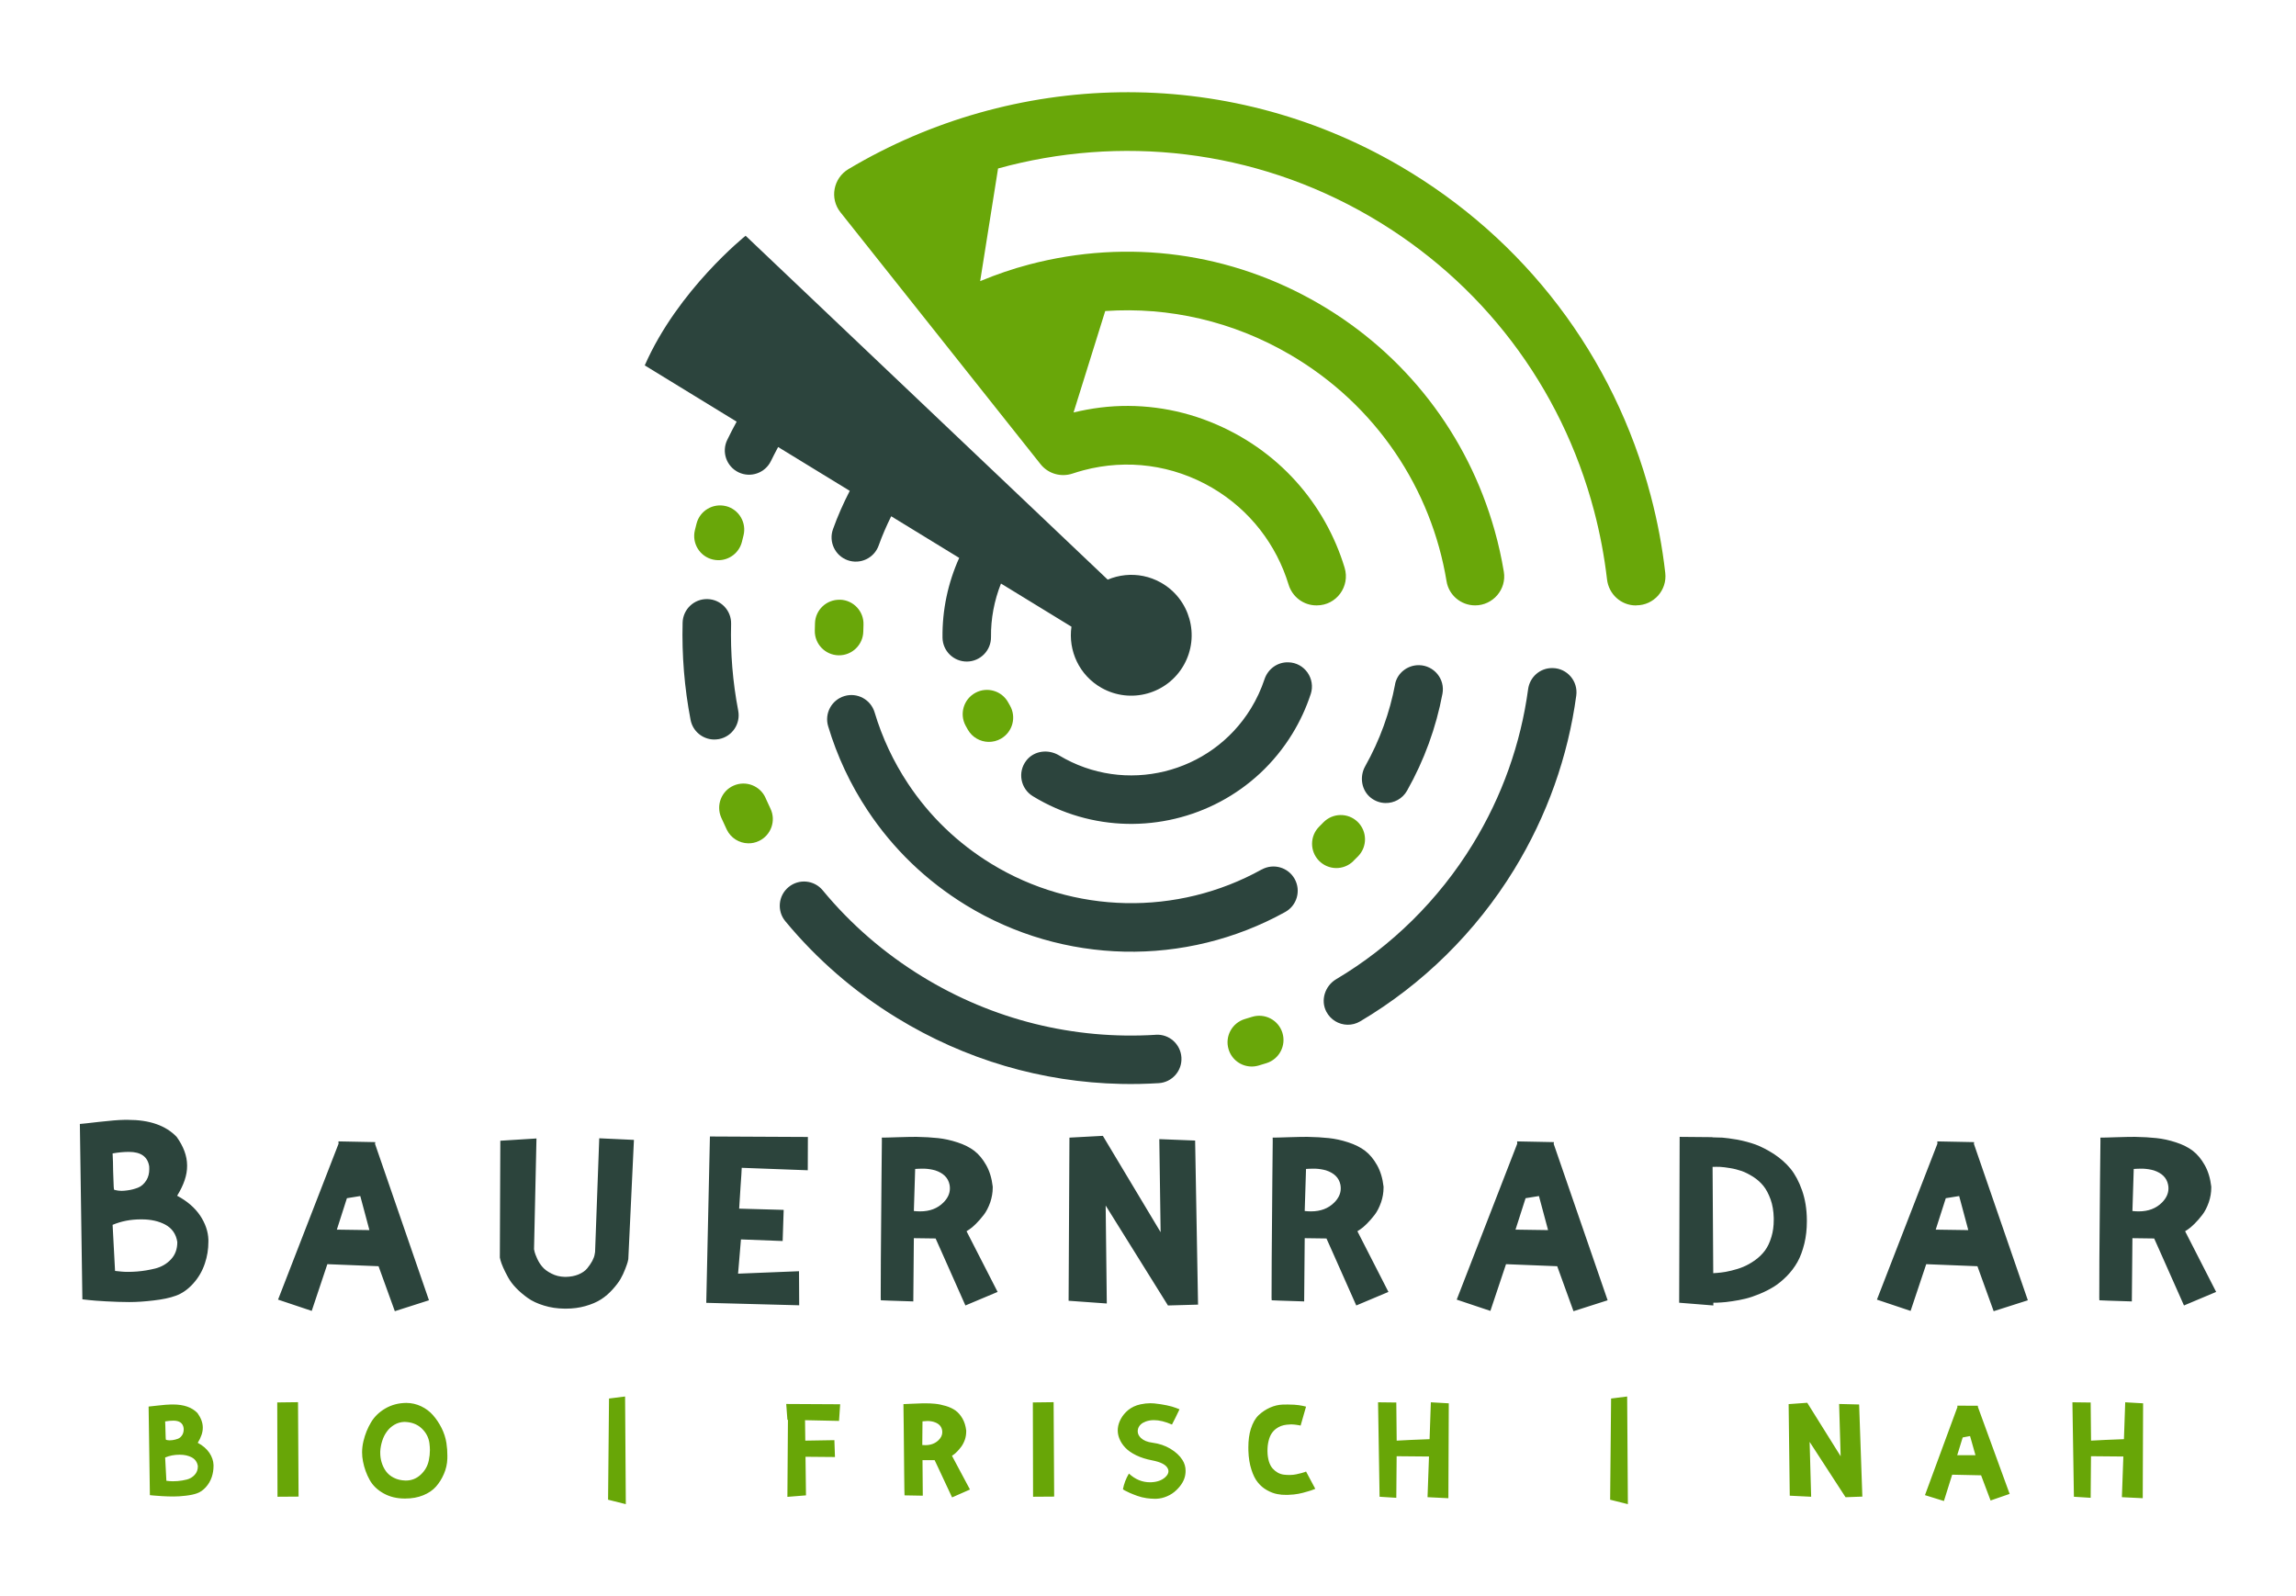
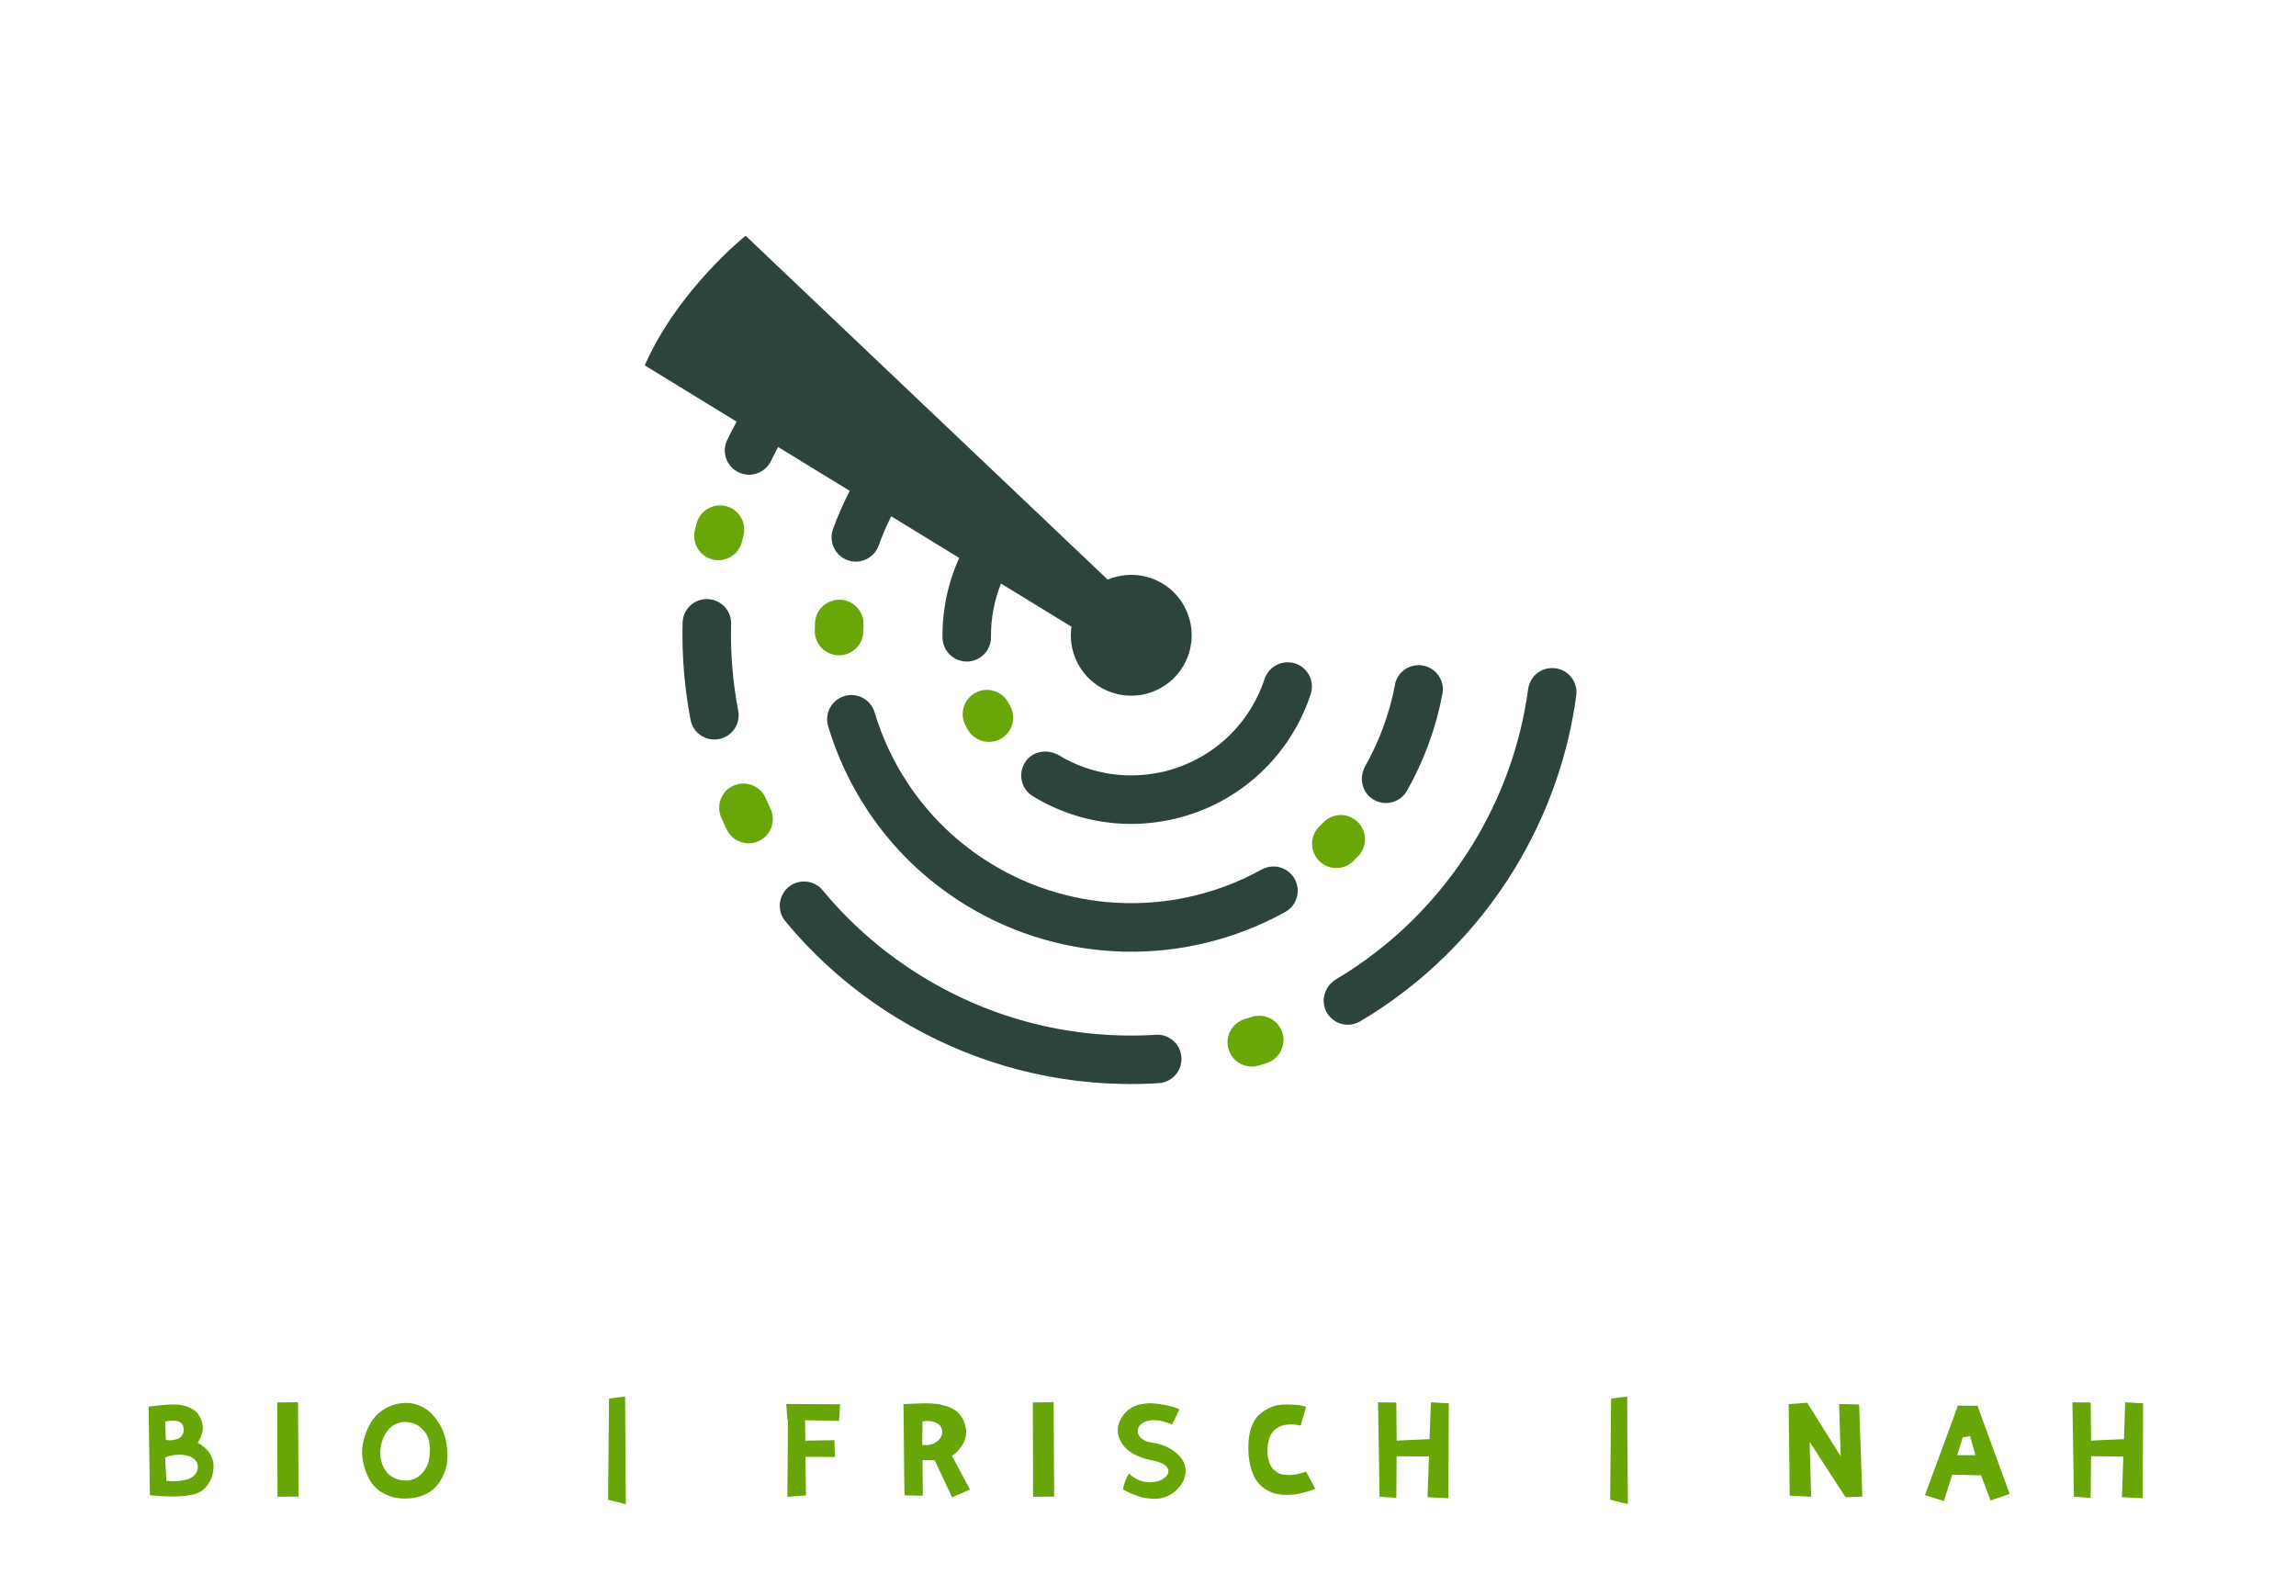
<svg xmlns="http://www.w3.org/2000/svg" width="100%" height="100%" viewBox="0 0 906 630" version="1.1" xml:space="preserve" style="fill-rule:evenodd;clip-rule:evenodd;stroke-linejoin:round;stroke-miterlimit:2;">
  <g id="logo-logo" />
-   <rect id="Org" x="0" y="0" width="906" height="630" style="fill:none;" />
  <g>
    <g>
      <path d="M397.861,277.258c0.207,0.396 0.433,0.791 0.659,1.167c2.634,4.573 1.072,10.425 -3.519,13.078c-1.562,0.903 -3.293,1.317 -4.987,1.28c-3.236,-0.076 -6.36,-1.788 -8.091,-4.799c-0.301,-0.527 -0.602,-1.054 -0.885,-1.58c-2.521,-4.648 -0.809,-10.463 3.839,-12.984c4.648,-2.522 10.463,-0.809 12.984,3.838Zm136.143,62.549c0.64,-0.64 1.279,-1.28 1.919,-1.919c3.688,-3.783 3.594,-9.842 -0.188,-13.53c-3.782,-3.688 -9.841,-3.594 -13.53,0.188c-0.526,0.546 -1.072,1.092 -1.618,1.637c-3.763,3.707 -3.801,9.766 -0.094,13.53c1.825,1.844 4.215,2.804 6.605,2.86c2.503,0.057 5.005,-0.866 6.925,-2.747l-0.019,-0.019Zm-202.493,-103.119l-0.15,0c-5.212,-0.113 -9.578,3.971 -9.766,9.202c-0.038,1.016 -0.057,2.013 -0.076,3.03c-0.075,5.268 4.121,9.578 9.353,9.69l0.075,0c5.288,0.076 9.634,-4.158 9.71,-9.446c-0,-0.865 0.037,-1.712 0.075,-2.578c0.207,-5.287 -3.914,-9.728 -9.202,-9.916l-0.019,0.018Zm-29.411,78.224c-2.145,-4.836 -7.79,-7 -12.626,-4.874c-4.836,2.126 -7,7.79 -4.874,12.626c0.696,1.581 1.43,3.143 2.164,4.705c1.618,3.368 4.93,5.363 8.43,5.438c1.449,0.038 2.936,-0.264 4.328,-0.941c4.761,-2.277 6.774,-7.997 4.497,-12.758c-0.658,-1.393 -1.317,-2.785 -1.938,-4.196l0.019,-0Zm191.917,86.39c-0.922,0.282 -1.844,0.583 -2.785,0.846c-5.062,1.506 -7.959,6.831 -6.454,11.893c1.204,4.102 4.911,6.774 8.976,6.849c0.959,0.019 1.957,-0.112 2.916,-0.395c1.035,-0.301 2.07,-0.621 3.105,-0.941c5.043,-1.599 7.828,-6.962 6.248,-12.005c-1.581,-5.043 -6.963,-7.828 -12.006,-6.247Zm-207.516,-201.552c-5.119,-1.298 -10.331,1.769 -11.648,6.887c-0.226,0.885 -0.452,1.75 -0.659,2.635c-1.242,5.137 1.919,10.312 7.057,11.535c0.677,0.169 1.373,0.244 2.032,0.263c4.403,0.094 8.43,-2.879 9.503,-7.339c0.188,-0.79 0.376,-1.561 0.583,-2.352c1.317,-5.118 -1.769,-10.33 -6.887,-11.648l0.019,0.019Z" style="fill:#69a709;fill-rule:nonzero;" />
    </g>
    <g>
      <path d="M517.181,273.984c-1.769,5.363 -4.158,10.594 -7.226,15.6c-14.338,23.408 -39.61,36.11 -65.258,35.545c-12.72,-0.282 -25.535,-3.819 -37.164,-10.932c-4.798,-2.936 -6.097,-9.447 -2.559,-14.038c3.048,-3.952 8.694,-4.61 12.965,-2.032c25.968,15.599 59.839,7.338 75.683,-18.554c2.258,-3.688 4.027,-7.546 5.344,-11.497c1.336,-4.046 5.062,-6.793 9.315,-6.699l0.075,-0c6.435,0.131 10.858,6.473 8.844,12.588l-0.019,0.019Zm-19.325,69.154c-33.325,18.497 -74.196,17.631 -106.675,-2.24c-13.285,-8.129 -24.35,-18.779 -32.893,-31.669c-5.739,-8.656 -10.18,-18.121 -13.172,-28.113c-1.524,-5.062 -6.849,-7.941 -11.911,-6.417c-5.062,1.524 -7.941,6.85 -6.417,11.912c3.538,11.798 8.769,22.975 15.562,33.212c10.086,15.223 23.164,27.793 38.839,37.409c19.156,11.723 40.777,17.857 62.53,18.328c21.79,0.47 43.731,-4.742 63.433,-15.656c4.629,-2.559 6.285,-8.393 3.725,-13.022c-2.559,-4.629 -8.392,-6.285 -13.021,-3.726l-0,-0.018Zm52.632,-73.011c-2.089,11.027 -5.965,21.903 -11.78,32.252c-2.371,4.215 -1.468,9.691 2.39,12.589c1.712,1.28 3.651,1.901 5.57,1.938c3.406,0.076 6.755,-1.693 8.543,-4.855c6.812,-12.061 11.478,-24.97 13.981,-38.274c1.092,-5.777 -3.312,-11.14 -9.183,-11.271c-4.591,-0.094 -8.693,3.086 -9.54,7.602l0.019,0.019Zm-259.189,10.33c-2.164,-11.271 -3.105,-22.769 -2.804,-34.209c0.151,-5.288 -4.027,-9.691 -9.314,-9.823l-0.057,-0c-5.269,-0.113 -9.634,4.046 -9.766,9.314c-0.339,12.815 0.715,25.724 3.143,38.35c0.865,4.516 4.76,7.659 9.182,7.753c0.659,-0 1.336,-0.038 2.033,-0.17c5.193,-0.997 8.58,-6.021 7.583,-11.215Zm164.745,127.92c-32.422,1.995 -64.28,-5.927 -92.11,-22.976c-14.979,-9.183 -28.207,-20.624 -39.291,-34.04c-3.368,-4.084 -9.408,-4.648 -13.473,-1.28c-4.083,3.368 -4.648,9.409 -1.28,13.473c12.439,15.035 27.248,27.887 44.052,38.162c26.927,16.484 57.223,25.384 88.403,26.043c4.93,0.113 9.898,-0 14.885,-0.301c5.268,-0.32 9.295,-4.874 8.957,-10.143c-0.32,-5.269 -4.855,-9.314 -10.143,-8.957l0,0.019Zm156.691,-144.723l-0.094,-0c-4.892,-0.113 -9.013,3.518 -9.653,8.354c-2.898,21.414 -10.218,42.189 -21.847,61.175c-13.379,21.866 -32.027,40.288 -53.911,53.272c-4.385,2.615 -6.229,8.279 -3.858,12.796c1.694,3.236 4.93,5.08 8.299,5.156c1.731,0.037 3.481,-0.396 5.061,-1.336c24.67,-14.584 45.67,-35.302 60.742,-59.896c13.041,-21.301 21.264,-44.634 24.519,-68.664c0.772,-5.664 -3.537,-10.745 -9.258,-10.857Zm-325.764,-90.06c-2.314,4.761 -0.32,10.481 4.441,12.796c4.742,2.296 10.481,0.32 12.796,-4.441c0.903,-1.863 1.863,-3.688 2.841,-5.532l28.264,17.293c-2.522,4.911 -4.78,9.973 -6.624,15.148c-1.769,4.986 0.828,10.462 5.796,12.231c4.967,1.769 10.462,-0.828 12.231,-5.796c1.411,-3.933 3.086,-7.79 4.949,-11.554l26.833,16.428c-4.441,9.879 -6.718,20.586 -6.586,31.462c0.075,5.288 4.385,9.503 9.691,9.447c5.288,-0.076 9.503,-4.423 9.446,-9.691c-0.094,-7.245 1.28,-14.396 3.933,-21.094l27.812,17.029c-1.355,9.465 3.067,19.194 11.892,24.161c11.479,6.455 26.025,2.39 32.479,-9.088c6.454,-11.479 2.39,-26.025 -9.089,-32.479c-4.441,-2.503 -9.352,-3.406 -14.056,-2.935c-2.39,0.244 -4.723,0.846 -6.925,1.769l-60.573,-57.525l-13.924,-13.228l-23.974,-22.769l-44.408,-42.188c-0,-0 -26.721,21.319 -39.799,51.164l36.261,22.204c-1.298,2.371 -2.54,4.78 -3.707,7.188Z" style="fill:#2c443d;fill-rule:nonzero;" />
    </g>
    <g>
-       <path d="M645.684,238.928l-0.169,-0c-5.871,-0 -10.707,-4.441 -11.385,-10.275c-1.053,-9.032 -2.747,-18.064 -5.099,-27.002c-12.984,-49.264 -44.371,-90.53 -88.385,-116.197c-46.14,-26.89 -98.997,-32.159 -146.812,-18.968l-7.056,44.409l0.037,0.038c6.248,-2.597 12.683,-4.818 19.344,-6.568c38.971,-10.255 79.597,-4.741 114.391,15.544c33.984,19.814 58.578,51.578 69.228,89.438c1.524,5.4 2.729,10.839 3.632,16.296c1.148,6.943 -4.29,13.266 -11.328,13.266c-5.57,-0 -10.368,-4.008 -11.272,-9.503c-5.965,-36.242 -27.567,-69.53 -61.89,-89.532c-22.354,-13.041 -47.551,-18.855 -72.803,-17.124l-12.495,40.024c3.462,-0.828 6.981,-1.486 10.594,-1.938c14.583,-1.788 29.449,0.151 43.11,5.57c27.248,10.82 45.67,32.629 53.253,57.637c2.239,7.395 -3.236,14.866 -10.951,14.866l-0.189,-0c-5.08,-0 -9.484,-3.35 -10.97,-8.204c-4.742,-15.544 -15.11,-29.412 -30.221,-38.237c-15.43,-8.995 -33.419,-11.441 -50.674,-6.887c-1.468,0.395 -2.917,0.828 -4.328,1.298c-4.592,1.543 -9.654,0.094 -12.664,-3.707l-0.132,-0.169l-39.065,-49.189l-0.113,-0.15l-39.648,-49.903c-4.328,-5.457 -2.803,-13.455 3.18,-17.03c64.713,-38.575 147.942,-41.831 217.509,-1.28c49.358,28.772 84.546,75.044 99.092,130.272c2.653,10.067 4.553,20.21 5.701,30.371c0.791,6.812 -4.535,12.796 -11.403,12.796l-0.019,0.038Z" style="fill:#69a709;fill-rule:nonzero;" />
-     </g>
+       </g>
  </g>
  <g>
    <g id="text-logo-path-0">
-       <path d="M32.505,512.774l-0.994,-69.205c0.706,-0.029 3.227,-0.331 7.536,-0.821c4.308,-0.476 7.651,-0.778 10.028,-0.807l1.441,-0c8.501,-0 14.884,2.219 19.192,6.714c2.709,3.79 4.092,7.507 4.121,11.181l0,0.26c0.043,3.602 -1.297,7.535 -3.933,11.8c3.933,2.09 6.944,4.683 9.063,7.796c2.074,3.126 3.155,6.282 3.27,9.509l0,0.85c0,2.94 -0.446,5.764 -1.383,8.545c-0.994,3.011 -2.55,5.677 -4.64,7.982c-2.074,2.305 -4.38,3.905 -6.858,4.784c-2.349,0.864 -5.245,1.455 -8.732,1.858c-3.487,0.418 -6.685,0.634 -9.581,0.634c-2.925,0 -5.98,-0.115 -9.208,-0.288c-3.227,-0.187 -5.417,-0.346 -6.57,-0.49c-1.153,-0.115 -2.075,-0.216 -2.752,-0.302Zm11.93,-29.394l0.966,18.184l2.521,0.259c0.735,0.072 1.556,0.115 2.45,0.115c1.152,0 2.377,-0.043 3.703,-0.144c2.42,-0.187 4.827,-0.605 7.247,-1.196c2.407,-0.634 4.496,-1.815 6.167,-3.631c1.672,-1.786 2.479,-4.048 2.479,-6.8c-0.476,-3.156 -2.075,-5.418 -4.741,-6.873c-2.565,-1.369 -5.691,-2.075 -9.293,-2.075l-0.361,-0c-3.976,-0 -7.694,0.706 -11.138,2.161Zm0,-28.183l0.145,3.415c0.028,2.262 0.072,4.596 0.187,6.973c0.072,2.421 0.144,3.675 0.216,3.862c0.043,0.115 0.591,0.259 1.599,0.418l1.34,0.101c0.706,-0 1.484,-0.072 2.335,-0.188c1.455,-0.173 2.824,-0.547 4.192,-1.066c1.34,-0.519 2.45,-1.527 3.343,-2.968c0.749,-1.239 1.11,-2.68 1.11,-4.395c-0,-0.331 -0,-0.706 -0.029,-1.037c-0.591,-3.818 -3.271,-5.72 -7.983,-5.72c-1.973,-0 -4.12,0.187 -6.455,0.605Zm89.161,-3.833l-23.875,61.525l13.285,4.452l6.167,-18.443l20.201,0.807l6.426,17.752l13.472,-4.309l-21.282,-61.712l0.087,-0.619l-0,-0.087l-14.481,-0.288l-0.043,0.115l0.043,0.807Zm-0.677,33.904l3.977,-12.406l5.273,-0.85l3.602,13.443l-12.852,-0.187Zm64.508,-35.085l-0.188,46.107l0.26,1.081c0.187,0.706 0.533,1.671 1.051,2.853c0.519,1.196 1.182,2.493 1.96,3.905c0.778,1.412 1.815,2.824 3.199,4.236c1.368,1.412 2.896,2.709 4.567,3.89c1.672,1.196 3.79,2.19 6.34,2.968c2.536,0.793 5.245,1.196 8.17,1.225l0.562,-0c2.708,-0 5.23,-0.331 7.579,-0.994c2.521,-0.706 4.596,-1.6 6.267,-2.68c1.672,-1.066 3.156,-2.378 4.525,-3.891c1.383,-1.527 2.42,-2.896 3.126,-4.12c0.706,-1.225 1.34,-2.565 1.859,-3.934c0.519,-1.383 0.85,-2.277 0.965,-2.752c0.116,-0.49 0.217,-0.85 0.26,-1.153l2.219,-47.073l-13.688,-0.634l-1.643,44.854l-0.187,1.067c-0.101,0.706 -0.447,1.527 -0.923,2.492c-0.518,0.966 -1.195,1.931 -1.973,2.896c-0.807,1.009 -2.003,1.816 -3.516,2.45c-1.455,0.591 -3.084,0.893 -4.914,0.936l-0.403,0c-1.974,-0.043 -3.746,-0.489 -5.302,-1.311c-1.571,-0.778 -2.752,-1.671 -3.531,-2.593c-0.821,-0.922 -1.527,-2.046 -2.089,-3.271c-0.547,-1.225 -0.879,-2.075 -0.994,-2.565c-0.115,-0.475 -0.23,-0.879 -0.259,-1.181l0.965,-43.702l-14.264,0.894Zm82.705,-1.672l-1.441,65.646l36.67,0.965l-0.072,-13.443l-24.048,0.966l1.139,-13.516l16.454,0.634l0.404,-12.29l-17.564,-0.49c0.115,-2.378 0.302,-5.346 0.561,-8.905c0.26,-3.53 0.404,-5.936 0.447,-7.204l26.065,0.965l0.044,-13.14l-38.659,-0.188Zm67.447,64.637c0.187,0.044 4.452,0.188 12.809,0.447l0.217,-24.956l8.616,0.116l-0,0.072l2.147,4.798l9.582,21.569l12.708,-5.345l-12.262,-23.947l1.081,-0.706c0.706,-0.447 1.599,-1.196 2.637,-2.234c1.037,-1.037 2.074,-2.219 3.083,-3.53c0.994,-1.297 1.859,-2.968 2.565,-4.971c0.619,-1.887 0.965,-3.789 0.965,-5.749l0,-0.418c-0.374,-3.256 -1.225,-6.08 -2.565,-8.458c-1.34,-2.377 -2.896,-4.279 -4.711,-5.677c-1.83,-1.383 -4.049,-2.492 -6.686,-3.342c-2.637,-0.865 -5.201,-1.412 -7.651,-1.672c-2.492,-0.259 -5.317,-0.446 -8.472,-0.49c-1.816,0 -4.265,0.044 -7.421,0.144c-3.155,0.116 -5.273,0.159 -6.282,0.159c0.044,0.029 0.044,0.547 0.044,1.556c-0.044,2.305 -0.073,7.161 -0.145,14.553c-0.115,10.662 -0.187,21.353 -0.259,32.045l-0.043,12.031c-0.029,2.665 -0,4.005 0.043,4.005Zm13.026,-35.229l0.518,-16.599c0.822,-0.072 2.003,-0.115 3.574,-0.115c1.585,0.072 3.04,0.303 4.337,0.677c3.227,1.067 5.086,2.925 5.648,5.605c0.115,0.519 0.144,1.038 0.144,1.513c-0,2.003 -0.85,3.862 -2.565,5.576c-2.334,2.335 -5.374,3.487 -9.164,3.487c-0.778,0 -1.642,-0.043 -2.492,-0.144Zm61.395,-28.961l-0.332,64.378l15.072,1.08l-0.447,-38.658l24.581,39.436l11.873,-0.331l-1.153,-64.752l-14.135,-0.562l0.519,36.727l-22.794,-38.024l-13.184,0.706Zm79.809,64.19c0.173,0.044 4.453,0.188 12.81,0.447l0.216,-24.956l8.616,0.116l0,0.072l2.147,4.798l9.582,21.569l12.694,-5.345l-12.248,-23.947l1.081,-0.706c0.706,-0.447 1.599,-1.196 2.637,-2.234c1.037,-1.037 2.075,-2.219 3.083,-3.53c0.995,-1.297 1.845,-2.968 2.551,-4.971c0.634,-1.887 0.965,-3.789 0.965,-5.749l0,-0.418c-0.36,-3.256 -1.225,-6.08 -2.55,-8.458c-1.34,-2.377 -2.896,-4.279 -4.726,-5.677c-1.816,-1.383 -4.049,-2.492 -6.672,-3.342c-2.636,-0.865 -5.201,-1.412 -7.651,-1.672c-2.492,-0.259 -5.316,-0.446 -8.472,-0.49c-1.815,0 -4.265,0.044 -7.42,0.144c-3.156,0.116 -5.274,0.159 -6.282,0.159c0.043,0.029 0.043,0.547 0.043,1.556c-0.043,2.305 -0.072,7.161 -0.144,14.553c-0.116,10.662 -0.188,21.353 -0.26,32.045l-0.043,12.031c-0.043,2.665 0,4.005 0.043,4.005Zm13.026,-35.229l0.518,-16.599c0.822,-0.072 2.003,-0.115 3.559,-0.115c1.6,0.072 3.055,0.303 4.352,0.677c3.227,1.067 5.086,2.925 5.648,5.605c0.101,0.519 0.144,1.038 0.144,1.513c0,2.003 -0.85,3.862 -2.565,5.576c-2.334,2.335 -5.388,3.487 -9.164,3.487c-0.778,0 -1.642,-0.043 -2.492,-0.144Zm83.858,-26.555l-23.875,61.525l13.285,4.452l6.167,-18.443l20.201,0.807l6.426,17.752l13.472,-4.309l-21.282,-61.712l0.087,-0.619l-0,-0.087l-14.481,-0.288l-0.043,0.115l0.043,0.807Zm-0.677,33.904l3.977,-12.406l5.273,-0.85l3.602,13.443l-12.852,-0.187Zm64.767,-36.613l-0.188,65.459l13.487,1.08l-0,-1.08c0.994,-0 2.046,-0.029 3.112,-0.115c1.081,-0.029 2.493,-0.217 4.308,-0.476c1.83,-0.259 3.574,-0.591 5.274,-1.009c1.671,-0.403 3.53,-1.037 5.576,-1.887c2.032,-0.821 3.89,-1.787 5.634,-2.853c1.743,-1.081 3.415,-2.493 5.086,-4.164c1.643,-1.672 3.055,-3.53 4.208,-5.576c1.138,-2.032 2.031,-4.481 2.737,-7.349c0.634,-2.665 0.966,-5.533 0.966,-8.573l-0,-0.634c-0.029,-4.308 -0.663,-8.198 -1.888,-11.7c-1.225,-3.487 -2.752,-6.339 -4.568,-8.573c-1.815,-2.19 -4.005,-4.121 -6.541,-5.792c-2.55,-1.628 -4.928,-2.853 -7.204,-3.717c-2.263,-0.807 -4.64,-1.441 -7.161,-1.931c-2.565,-0.433 -4.525,-0.692 -5.937,-0.807c-1.455,-0.072 -2.752,-0.115 -3.977,-0.115l0,-0.072l-12.924,-0.116Zm12.996,11.844c0.49,-0.029 1.009,-0.029 1.484,-0.029c0.49,0 1.009,0 1.485,0.029c1.008,0.043 2.348,0.231 3.976,0.49c1.6,0.259 3.127,0.663 4.568,1.153c1.455,0.518 2.939,1.297 4.524,2.291c1.571,1.008 2.896,2.19 4.02,3.573c1.11,1.369 2.032,3.156 2.824,5.302c0.778,2.162 1.182,4.611 1.254,7.32l-0,0.821c-0,2.407 -0.288,4.597 -0.893,6.6c-0.663,2.233 -1.513,4.048 -2.594,5.504c-1.081,1.441 -2.421,2.737 -4.006,3.861c-1.599,1.11 -3.126,1.96 -4.567,2.55c-1.455,0.606 -3.012,1.081 -4.683,1.485c-1.671,0.417 -3.04,0.634 -4.078,0.749c-1.08,0.115 -2.089,0.216 -3.054,0.259l-0.26,-41.958Zm88.714,-9.135l-23.86,61.525l13.285,4.452l6.166,-18.443l20.201,0.807l6.412,17.752l13.487,-4.309l-21.282,-61.712l0.072,-0.619l0,-0.087l-14.481,-0.288l-0.028,0.115l0.028,0.807Zm-0.662,33.904l3.976,-12.406l5.274,-0.85l3.602,13.443l-12.852,-0.187Zm64.579,27.88c0.188,0.044 4.467,0.188 12.81,0.447l0.23,-24.956l8.616,0.116l0,0.072l2.147,4.798l9.582,21.569l12.694,-5.345l-12.247,-23.947l1.08,-0.706c0.692,-0.447 1.585,-1.196 2.623,-2.234c1.052,-1.037 2.089,-2.219 3.083,-3.53c1.009,-1.297 1.859,-2.968 2.565,-4.971c0.634,-1.887 0.965,-3.789 0.965,-5.749l0,-0.418c-0.374,-3.256 -1.224,-6.08 -2.564,-8.458c-1.326,-2.377 -2.896,-4.279 -4.712,-5.677c-1.815,-1.383 -4.049,-2.492 -6.686,-3.342c-2.636,-0.865 -5.187,-1.412 -7.651,-1.672c-2.478,-0.259 -5.302,-0.446 -8.457,-0.49c-1.816,0 -4.265,0.044 -7.421,0.144c-3.155,0.116 -5.273,0.159 -6.282,0.159c0.043,0.029 0.043,0.547 0.043,1.556c-0.043,2.305 -0.086,7.161 -0.158,14.553c-0.101,10.662 -0.188,21.353 -0.26,32.045l-0.029,12.031c-0.043,2.665 0,4.005 0.029,4.005Zm13.04,-35.229l0.519,-16.599c0.821,-0.072 2.003,-0.115 3.559,-0.115c1.599,0.072 3.054,0.303 4.351,0.677c3.228,1.067 5.086,2.925 5.634,5.605c0.115,0.519 0.158,1.038 0.158,1.513c0,2.003 -0.864,3.862 -2.564,5.576c-2.334,2.335 -5.389,3.487 -9.179,3.487c-0.778,0 -1.628,-0.043 -2.478,-0.144Z" style="fill:#2c443c;fill-rule:nonzero;" />
-     </g>
+       </g>
  </g>
  <g>
    <g id="tagline-31c8ae00-f6ba-4baa-a489-1938fe99de6d-logo-path-0">
      <path d="M59.144,590.047l-0.504,-34.956c0.36,-0.029 1.628,-0.173 3.804,-0.418c2.175,-0.245 3.875,-0.389 5.071,-0.403l0.735,-0c4.294,-0 7.507,1.124 9.683,3.386c1.369,1.916 2.075,3.789 2.089,5.648l0,0.13c0.014,1.815 -0.663,3.804 -1.988,5.965c1.988,1.052 3.501,2.363 4.582,3.934c1.037,1.57 1.585,3.17 1.642,4.798l0,0.432c0,1.484 -0.23,2.911 -0.691,4.323c-0.505,1.512 -1.297,2.867 -2.349,4.02c-1.052,1.167 -2.205,1.974 -3.473,2.42c-1.181,0.432 -2.636,0.735 -4.394,0.937c-1.772,0.216 -3.386,0.317 -4.841,0.317c-1.485,-0 -3.026,-0.043 -4.654,-0.144c-1.629,-0.087 -2.738,-0.173 -3.314,-0.245c-0.591,-0.058 -1.052,-0.116 -1.398,-0.144Zm6.023,-14.856l0.49,9.193l1.268,0.13c0.374,0.029 0.792,0.057 1.239,0.057c0.59,0 1.21,-0.028 1.887,-0.072c1.211,-0.101 2.435,-0.302 3.646,-0.605c1.224,-0.317 2.276,-0.922 3.112,-1.844c0.85,-0.893 1.268,-2.046 1.268,-3.429c-0.245,-1.585 -1.052,-2.738 -2.406,-3.473c-1.297,-0.692 -2.868,-1.052 -4.683,-1.052l-0.187,0c-2.018,0 -3.891,0.36 -5.634,1.095Zm-0,-14.235l0.072,1.729c0.029,1.138 0.043,2.319 0.101,3.53c0.028,1.21 0.072,1.844 0.115,1.945c0.014,0.058 0.288,0.13 0.807,0.202l0.663,0.057c0.36,0 0.763,-0.029 1.181,-0.086c0.735,-0.101 1.427,-0.288 2.133,-0.548c0.662,-0.259 1.224,-0.763 1.685,-1.498c0.375,-0.62 0.562,-1.355 0.562,-2.219c0,-0.173 0,-0.36 -0.028,-0.519c-0.289,-1.931 -1.643,-2.896 -4.02,-2.896c-0.995,-0 -2.09,0.101 -3.271,0.303Zm52.433,-7.594l-8.199,0.101l0.101,37.218l8.314,-0.058l-0.216,-37.261Zm25.633,23.371c0.519,2.666 1.397,5.072 2.622,7.276c1.211,2.191 3.055,3.992 5.533,5.36c2.435,1.355 5.216,2.018 8.343,2.018l0.173,-0c2.608,-0 4.971,-0.418 7.089,-1.283c2.118,-0.85 3.804,-2.017 5.072,-3.458c1.268,-1.441 2.305,-3.112 3.112,-5c0.807,-1.873 1.268,-3.847 1.34,-5.936c0.014,-0.389 0.014,-0.778 0.014,-1.181c0.015,-1.657 -0.115,-3.358 -0.374,-5.043c-0.317,-2.075 -0.98,-4.064 -1.931,-5.966c-0.951,-1.887 -2.075,-3.559 -3.357,-5.014c-1.268,-1.47 -2.839,-2.637 -4.669,-3.516c-1.844,-0.879 -3.789,-1.325 -5.864,-1.34c-3.084,0.029 -5.836,0.764 -8.299,2.191c-2.45,1.44 -4.323,3.256 -5.634,5.475c-1.34,2.233 -2.334,4.683 -2.983,7.391c-0.36,1.499 -0.547,2.983 -0.547,4.453c-0,1.181 0.115,2.392 0.36,3.573Zm6.815,-3.3c-0.014,-0.216 -0.014,-0.432 0,-0.648c0.087,-1.426 0.346,-2.824 0.793,-4.193c0.432,-1.369 1.051,-2.593 1.844,-3.66c0.764,-1.066 1.758,-1.974 2.939,-2.665c1.182,-0.692 2.479,-1.066 3.876,-1.124c2.781,0.043 5.043,0.864 6.815,2.493c1.758,1.628 2.81,3.587 3.127,5.85c0.13,0.922 0.187,1.844 0.202,2.766c-0,1.34 -0.144,2.694 -0.432,4.049c-0.461,2.262 -1.557,4.164 -3.257,5.72c-1.657,1.513 -3.602,2.277 -5.835,2.262l-0.159,0c-1.714,-0.057 -3.227,-0.403 -4.538,-1.08c-1.34,-0.663 -2.363,-1.542 -3.142,-2.608c-0.763,-1.067 -1.34,-2.277 -1.743,-3.646c-0.317,-1.138 -0.49,-2.32 -0.49,-3.516Zm90.27,-21.512l-0.374,39.927l7.002,1.758l-0.288,-42.492l-6.34,0.807Zm91.207,2.263l-21.281,-0.116l0.461,6.239l0.216,0l-0.216,30.417l7.334,-0.591l-0.188,-15.23l11.628,0.101l-0.23,-6.657l-11.484,0.188l-0.101,-8.069l13.414,0.288l0.447,-6.57Zm24.97,-0.058c0.029,0.029 0.058,3.04 0.116,9.02c0.043,6.008 0.1,12.002 0.172,17.996c0.058,5.994 0.116,8.991 0.145,8.991c0.115,0.029 2.521,0.072 7.204,0.13l-0.115,-14.02l4.798,0l0.043,0.029l-0.043,-0l1.311,2.766l5.562,11.902l7.06,-3.112l-7.104,-13.314l0.606,-0.418c0.403,-0.259 0.893,-0.691 1.455,-1.268c0.562,-0.576 1.124,-1.239 1.686,-2.002c0.547,-0.779 1.023,-1.715 1.397,-2.81c0.317,-0.994 0.476,-2.046 0.476,-3.141l-0,-0.332c-0.216,-1.83 -0.706,-3.4 -1.47,-4.726c-0.778,-1.34 -1.686,-2.392 -2.738,-3.155c-1.051,-0.749 -2.334,-1.355 -3.818,-1.801c-1.498,-0.447 -2.939,-0.75 -4.308,-0.879c-1.182,-0.115 -2.493,-0.173 -3.934,-0.173l-0.806,-0c-0.995,0.029 -2.363,0.072 -4.107,0.158c-1.743,0.087 -2.954,0.144 -3.588,0.159Zm7.435,16.138l0.087,-9.337c0.951,-0.101 1.628,-0.144 2.031,-0.144c1.081,0.028 2.046,0.187 2.882,0.518c1.657,0.62 2.594,1.686 2.838,3.17c0.029,0.231 0.058,0.476 0.058,0.721c0,1.152 -0.49,2.204 -1.484,3.17c-1.34,1.296 -3.055,1.959 -5.216,1.959c-0.389,0 -0.792,-0.029 -1.196,-0.057Zm51.828,-16.902l-8.198,0.101l0.086,37.218l8.328,-0.058l-0.216,-37.261Zm25.345,10.274c-0.014,0.288 -0.043,0.562 -0.043,0.85c-0,1.023 0.187,2.06 0.59,3.098c0.505,1.325 1.268,2.55 2.335,3.674c1.051,1.138 2.492,2.147 4.337,3.054c1.844,0.894 3.962,1.571 6.339,2.018c3.415,0.662 5.476,1.729 6.167,3.256c0.173,0.346 0.245,0.692 0.245,1.037c0,0.807 -0.432,1.585 -1.268,2.349c-1.34,1.225 -3.155,1.873 -5.446,1.988c-0.187,0.015 -0.375,0.015 -0.562,0.015c-3.069,-0 -5.85,-1.138 -8.328,-3.444c-1.182,2.003 -1.96,4.063 -2.363,6.21l0.691,0.447c0.49,0.274 1.167,0.605 2.046,0.994c0.879,0.389 1.859,0.764 2.969,1.167c1.109,0.404 2.305,0.692 3.631,0.894c1.051,0.144 2.103,0.23 3.169,0.245c0.274,-0 0.534,-0 0.807,-0.015c1.312,-0.058 2.666,-0.36 4.078,-0.965c1.383,-0.577 2.637,-1.398 3.761,-2.493c1.974,-1.916 3.141,-3.934 3.458,-6.066c0.072,-0.49 0.115,-0.98 0.115,-1.455c0.014,-1.571 -0.403,-3.012 -1.239,-4.323c-1.081,-1.715 -2.666,-3.17 -4.769,-4.438c-2.104,-1.253 -4.438,-2.031 -7.046,-2.377c-2.017,-0.245 -3.53,-0.879 -4.582,-1.873c-0.836,-0.807 -1.254,-1.672 -1.254,-2.623c0,-0.345 0.058,-0.677 0.144,-1.037c0.418,-1.326 1.456,-2.262 3.084,-2.853c0.965,-0.346 2.046,-0.519 3.184,-0.519c2.089,0 4.467,0.577 7.104,1.744c0.749,-1.412 1.743,-3.415 2.982,-6.023l-1.383,-0.533c-0.922,-0.36 -2.133,-0.721 -3.674,-1.038c-1.542,-0.317 -3.17,-0.576 -4.899,-0.749c-0.505,-0.058 -1.009,-0.072 -1.513,-0.072c-1.254,0 -2.579,0.144 -3.919,0.432c-1.902,0.404 -3.53,1.182 -4.885,2.277c-1.181,0.994 -2.118,2.104 -2.81,3.343c-0.691,1.239 -1.123,2.507 -1.253,3.804Zm51.511,8.875c0.086,2.81 0.49,5.288 1.181,7.421c0.678,2.161 1.513,3.847 2.551,5.1c1.008,1.254 2.204,2.291 3.602,3.055c1.369,0.778 2.738,1.297 4.063,1.542c1.11,0.23 2.305,0.346 3.588,0.317c0.259,-0 0.519,-0 0.764,-0.015c1.556,-0.057 2.881,-0.187 4.034,-0.417c1.124,-0.217 2.262,-0.505 3.429,-0.865c1.167,-0.331 1.931,-0.576 2.306,-0.749c0.374,-0.144 0.677,-0.26 0.879,-0.346l-3.646,-6.83l-0.519,0.231c-0.331,0.129 -0.778,0.259 -1.368,0.403c-0.577,0.159 -1.254,0.303 -2.018,0.476c-0.778,0.158 -1.556,0.245 -2.377,0.259l-0.274,0c-0.72,0 -1.484,-0.043 -2.204,-0.13c-0.836,-0.1 -1.629,-0.36 -2.407,-0.792c-0.749,-0.432 -1.426,-0.98 -2.017,-1.643c-0.605,-0.677 -1.095,-1.599 -1.455,-2.737c-0.346,-1.153 -0.562,-2.507 -0.576,-4.035l-0,-0.187c-0,-1.412 0.129,-2.68 0.417,-3.833c0.274,-1.196 0.678,-2.175 1.153,-2.925c0.476,-0.749 1.052,-1.383 1.744,-1.916c0.677,-0.504 1.354,-0.893 2.046,-1.138c0.677,-0.245 1.412,-0.418 2.204,-0.505c0.649,-0.072 1.254,-0.115 1.758,-0.129c0.086,0.014 0.202,0.014 0.303,0.014c0.576,0.014 1.181,0.072 1.772,0.159l1.21,0.187c0.202,0.043 0.346,0.086 0.461,0.13l2.147,-7.493l-1.325,-0.317c-0.879,-0.202 -2.003,-0.346 -3.372,-0.447c-0.807,-0.057 -1.643,-0.072 -2.55,-0.072c-0.649,0 -1.312,0.015 -2.003,0.029c-1.672,0.058 -3.314,0.461 -4.957,1.182c-1.642,0.735 -3.126,1.714 -4.452,2.953c-1.34,1.24 -2.363,3.07 -3.141,5.49c-0.649,2.089 -0.966,4.481 -0.966,7.204c0,0.447 0,0.894 0.015,1.369Zm58.369,-19.019l-7.204,-0.087l0.605,37.276l6.599,0.417l0.13,-16.411l12.766,0.115l-0.576,16.052l8.227,0.403l0.159,-37.448l-7.075,-0.404l-0.504,14.553c-5.519,0.202 -9.842,0.389 -12.983,0.577l0,-0.317l-0.144,-14.726Zm84.752,-1.571l-0.375,39.927l7.003,1.758l-0.288,-42.492l-6.34,0.807Zm77.403,1.672l-7.348,0.533l0.447,36.137l8.443,0.418l-0.605,-21.657l14.178,21.844l6.628,-0.245l-1.268,-36.353l-7.896,-0.202l0.605,20.633l-13.184,-21.108Zm59.263,1.686l-12.809,34.768l7.478,2.319l3.256,-10.388l11.412,0.245l3.746,9.942l7.521,-2.608l-12.549,-34.394l0.043,-0.36l-0,-0.029l-8.098,-0.043l-0.043,0.072l0.043,0.476Zm-0.086,19.005l2.161,-7.003l2.911,-0.548l2.132,7.551l-7.204,-0Zm52.663,-20.792l-7.204,-0.087l0.591,37.276l6.613,0.417l0.13,-16.411l12.766,0.115l-0.576,16.052l8.227,0.403l0.144,-37.448l-7.06,-0.404l-0.504,14.553c-5.519,0.202 -9.856,0.389 -12.983,0.577l0,-0.317l-0.144,-14.726Z" style="fill:#68a607;fill-rule:nonzero;" />
    </g>
  </g>
  <g id="text-logo" />
  <g id="tagline-31c8ae00-f6ba-4baa-a489-1938fe99de6d-logo" />
</svg>